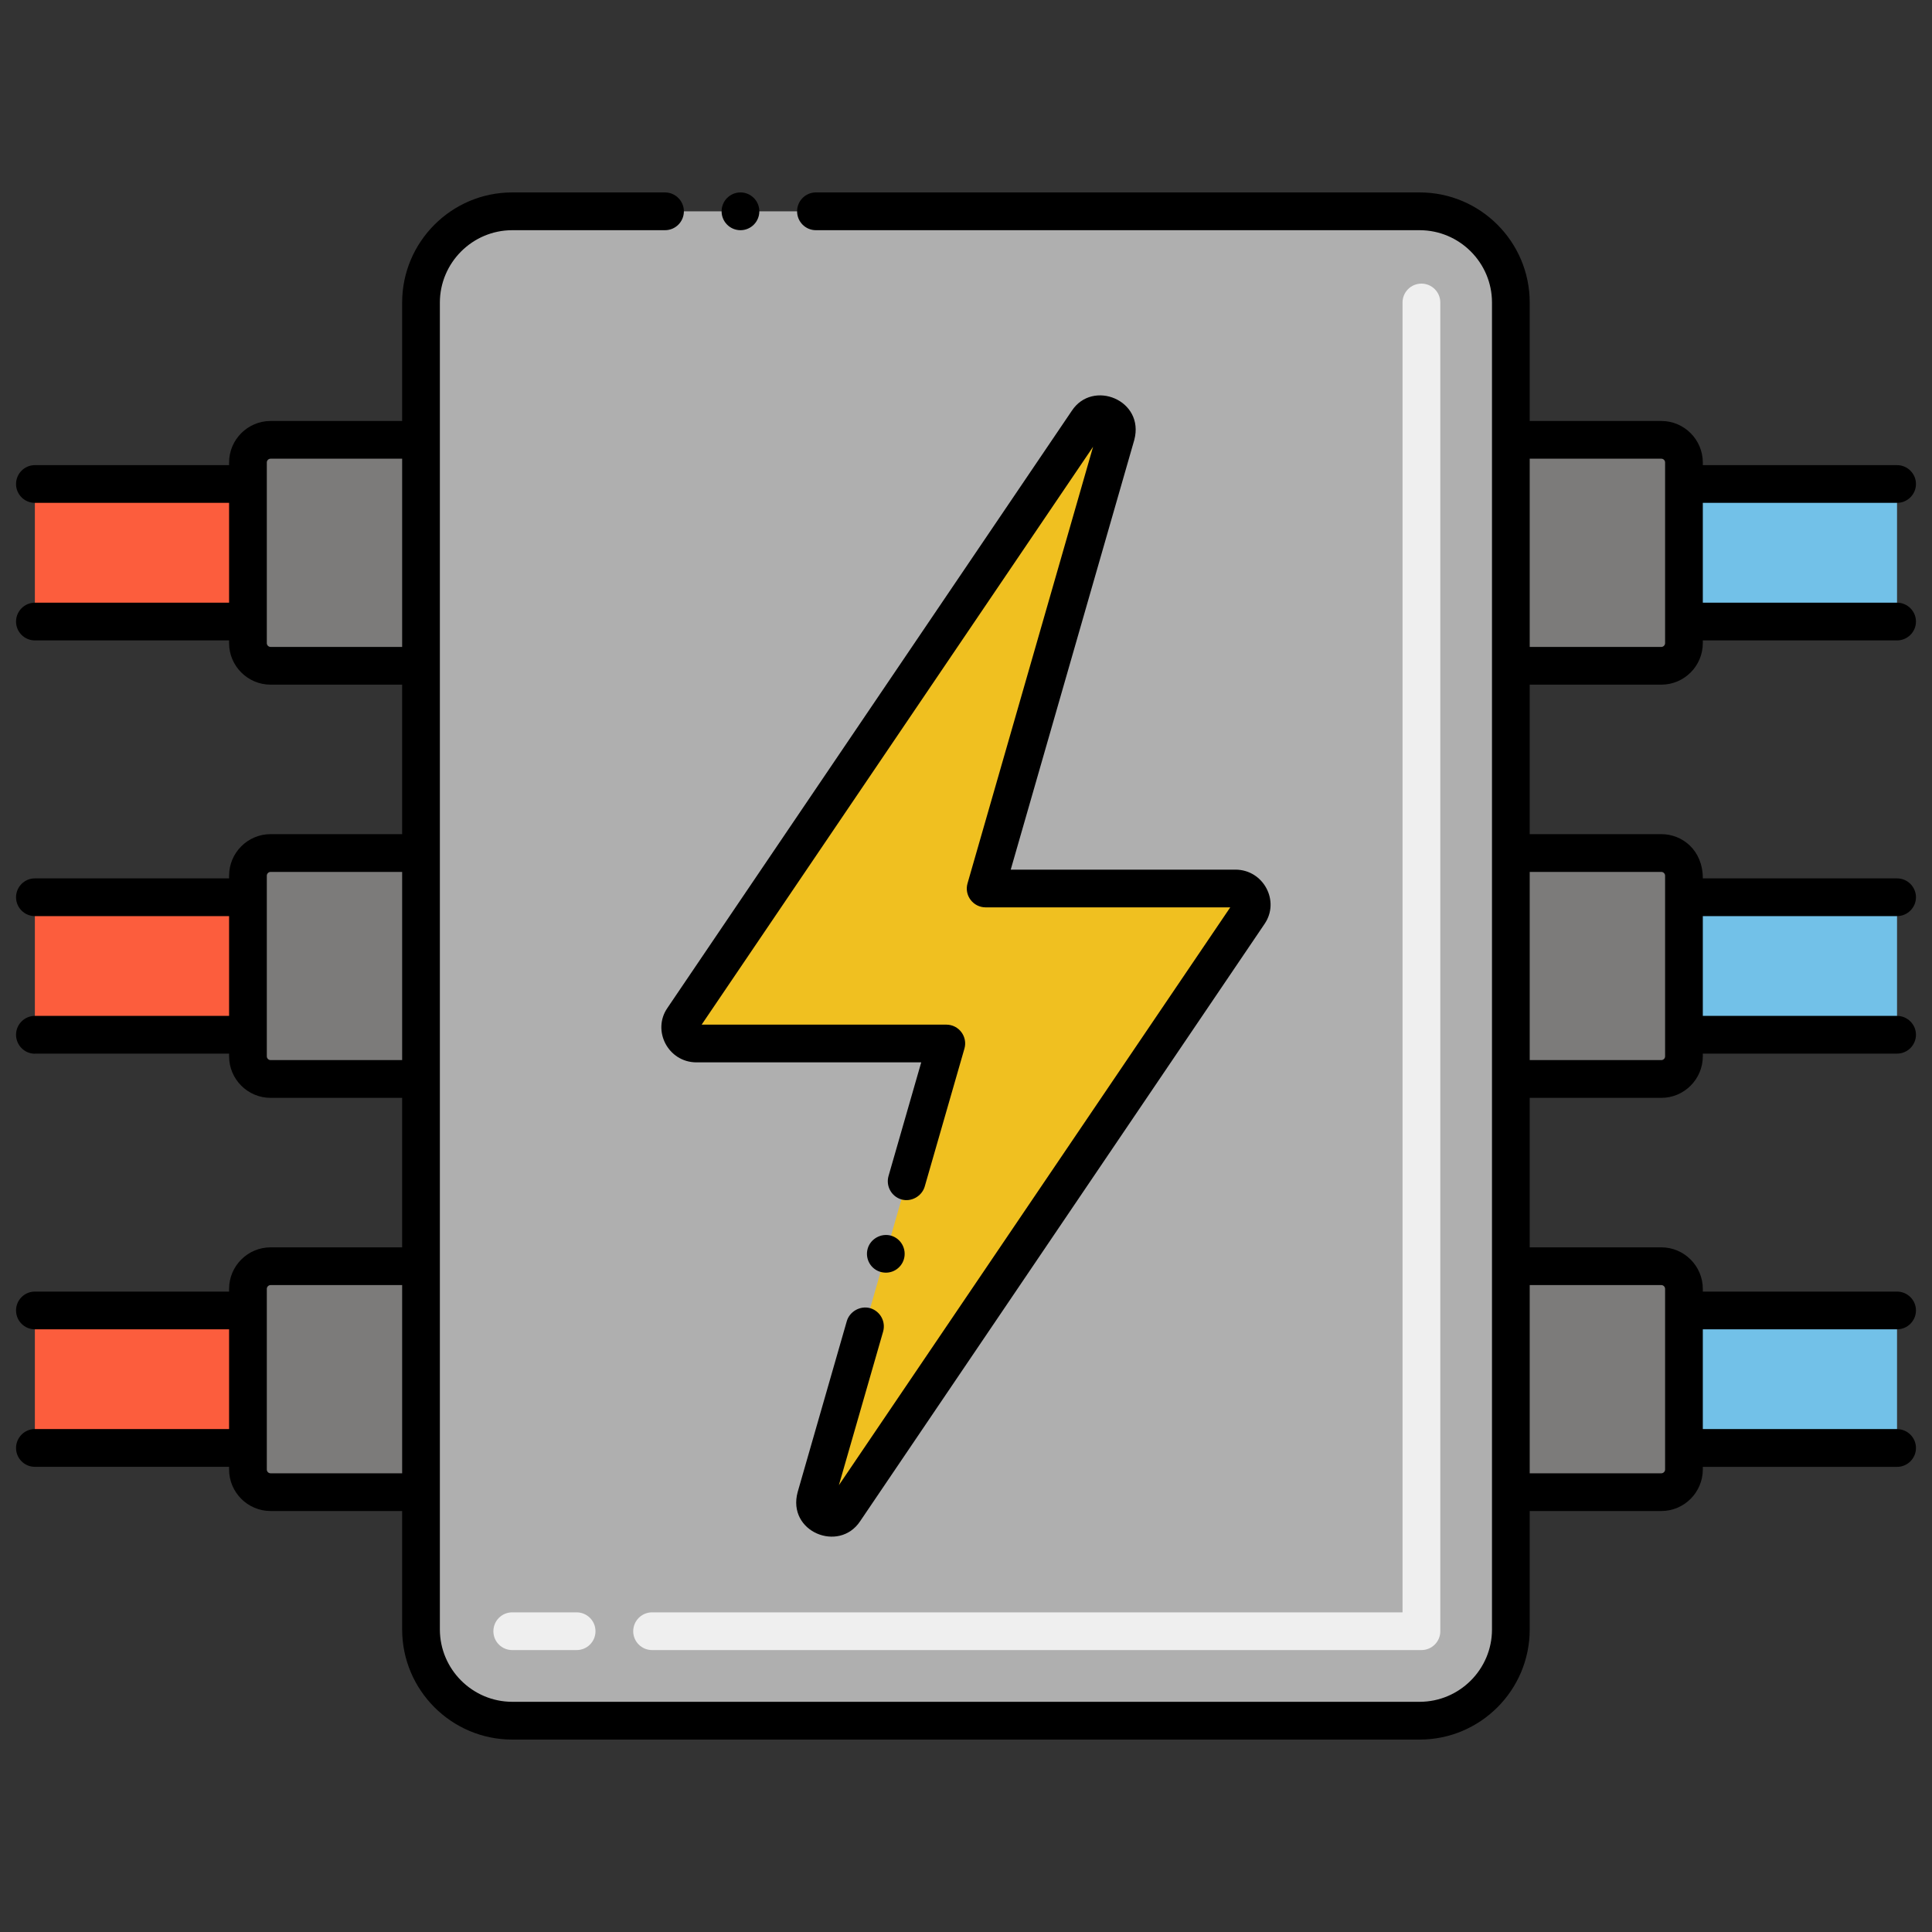
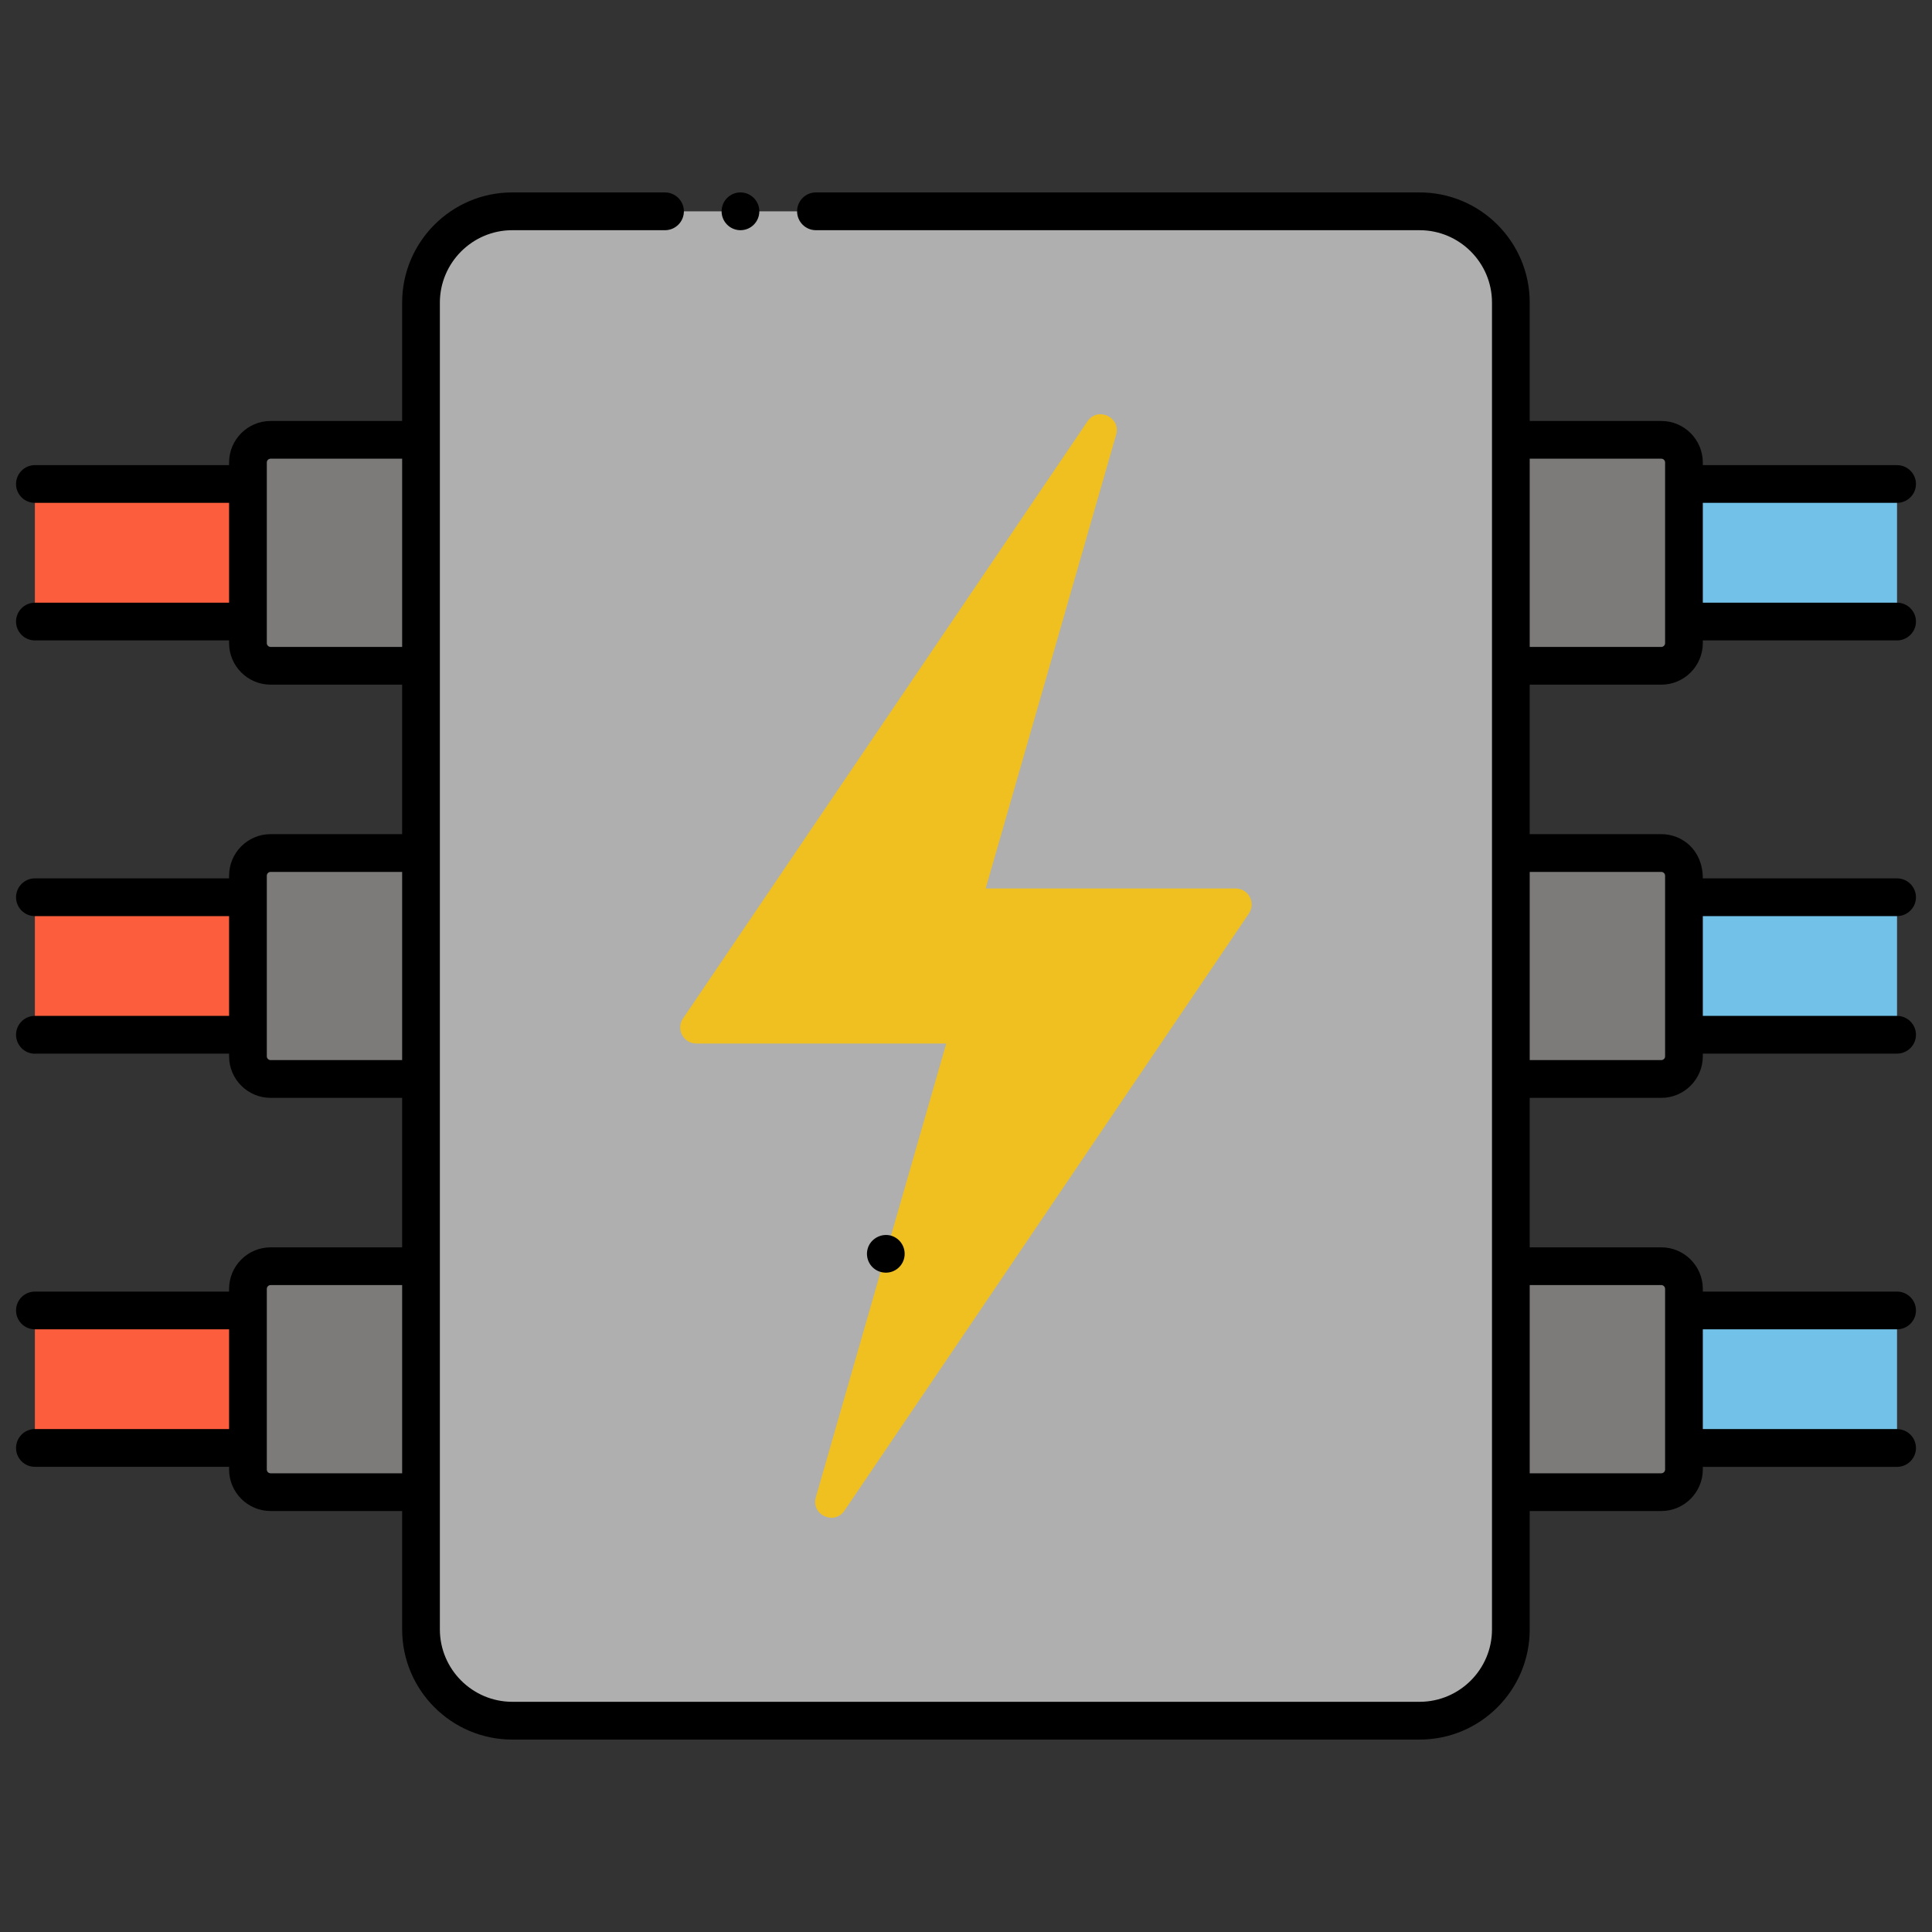
<svg xmlns="http://www.w3.org/2000/svg" width="40" height="40" viewBox="0 0 40 40" fill="none">
  <rect x="0" y="0" width="40" height="40" fill="#333333" stroke="none" />
  <path d="M29.393 4.375H10.605C9.563 4.375 8.717 5.22 8.717 6.263V33.737C8.717 34.78 9.563 35.625 10.605 35.625H29.393C30.436 35.625 31.282 34.78 31.282 33.737V6.263C31.282 5.22 30.436 4.375 29.393 4.375Z" fill="#AFAFAF" />
-   <path d="M29.429 34.163H13.501C13.285 34.163 13.11 33.989 13.11 33.773C13.11 33.557 13.285 33.382 13.501 33.382H29.038V6.263C29.038 6.047 29.213 5.872 29.429 5.872C29.645 5.872 29.82 6.047 29.82 6.263V33.773C29.82 33.988 29.645 34.163 29.429 34.163ZM11.938 34.163H10.605C10.389 34.163 10.215 33.989 10.215 33.773C10.215 33.557 10.389 33.382 10.605 33.382H11.938C12.154 33.382 12.329 33.557 12.329 33.773C12.329 33.989 12.154 34.163 11.938 34.163Z" fill="#EFEFEF" />
  <path d="M25.583 18.395H20.407L23.108 9.001C23.212 8.639 22.727 8.411 22.515 8.724L14.141 21.087C13.992 21.307 14.15 21.605 14.415 21.605H19.591L16.891 30.999C16.787 31.361 17.272 31.589 17.484 31.276L25.857 18.913C26.006 18.693 25.848 18.395 25.583 18.395Z" fill="#F0C020" />
  <path d="M5.603 9.106C5.344 9.106 5.134 9.316 5.134 9.575V13.315C5.134 13.574 5.344 13.784 5.603 13.784H8.717V9.106H5.603Z" fill="#7C7B7A" />
  <path d="M5.603 17.661C5.344 17.661 5.134 17.871 5.134 18.13V21.87C5.134 22.129 5.344 22.339 5.603 22.339H8.717V17.661H5.603Z" fill="#7C7B7A" />
  <path d="M5.603 26.216C5.344 26.216 5.134 26.426 5.134 26.685V30.425C5.134 30.684 5.344 30.894 5.603 30.894H8.717V26.216H5.603Z" fill="#7C7B7A" />
  <path d="M0.722 10.021H5.134V12.869H0.722V10.021Z" fill="#FC5D3D" />
  <path d="M0.722 18.576H5.134V21.424H0.722V18.576Z" fill="#FC5D3D" />
  <path d="M0.722 27.131H5.134V29.979H0.722V27.131Z" fill="#FC5D3D" />
  <path d="M34.396 26.216H31.282V30.894H34.396C34.655 30.894 34.864 30.684 34.864 30.425V26.685C34.864 26.426 34.655 26.216 34.396 26.216Z" fill="#7C7B7A" />
  <path d="M34.864 27.131H39.276V29.979H34.864V27.131Z" fill="#72C1E8" />
  <path d="M34.396 17.661H31.282V22.339H34.396C34.655 22.339 34.864 22.129 34.864 21.87V18.13C34.864 17.871 34.655 17.661 34.396 17.661Z" fill="#7C7B7A" />
  <path d="M34.864 18.576H39.276V21.424H34.864V18.576Z" fill="#72C1E8" />
  <path d="M34.396 9.106H31.282V13.784H34.396C34.655 13.784 34.864 13.574 34.864 13.315V9.575C34.864 9.316 34.655 9.106 34.396 9.106Z" fill="#7C7B7A" />
  <path d="M34.864 10.021H39.276V12.869H34.864V10.021Z" fill="#72C1E8" />
  <path d="M18.232 26.334C18.459 26.396 18.661 26.258 18.715 26.067C18.774 25.859 18.654 25.642 18.448 25.583C18.244 25.525 18.023 25.648 17.965 25.85C17.905 26.058 18.024 26.275 18.232 26.334Z" fill="black" />
-   <path d="M22.19 8.506L13.818 20.869C13.495 21.336 13.832 21.991 14.415 21.995H19.073L18.396 24.348C18.337 24.556 18.456 24.772 18.663 24.833C18.867 24.892 19.088 24.766 19.146 24.564L19.967 21.712C20.039 21.466 19.855 21.214 19.592 21.214H14.527L22.631 9.25L20.032 18.288C19.959 18.538 20.149 18.786 20.407 18.786H25.471L17.368 30.75L18.284 27.569C18.343 27.359 18.222 27.145 18.016 27.084C17.812 27.027 17.59 27.152 17.532 27.353L16.515 30.891C16.29 31.715 17.37 32.153 17.807 31.497L26.18 19.131C26.507 18.655 26.158 18.009 25.584 18.005H20.926L23.484 9.109C23.704 8.283 22.621 7.847 22.19 8.506Z" fill="black" />
  <path d="M15.331 4.766C15.546 4.766 15.721 4.591 15.721 4.375C15.721 4.159 15.546 3.984 15.331 3.984C15.115 3.984 14.94 4.159 14.94 4.375C14.94 4.591 15.115 4.766 15.331 4.766Z" fill="black" />
  <path d="M34.396 14.175C34.87 14.175 35.254 13.789 35.255 13.316V13.259H39.277C39.491 13.259 39.668 13.084 39.668 12.869C39.668 12.653 39.491 12.478 39.277 12.478H35.255V10.411H39.277C39.491 10.411 39.668 10.236 39.668 10.02C39.668 9.806 39.491 9.63 39.277 9.63H35.255V9.575C35.254 9.102 34.87 8.716 34.396 8.716H31.671V6.263C31.671 5.006 30.649 3.984 29.393 3.984H16.893C16.677 3.984 16.503 4.159 16.503 4.375C16.503 4.591 16.677 4.766 16.893 4.766H29.393C30.218 4.767 30.89 5.439 30.89 6.263V33.737C30.89 34.561 30.218 35.233 29.393 35.234H10.605C9.78 35.233 9.109 34.561 9.107 33.737C9.107 30.875 9.107 9.701 9.107 6.263C9.109 5.439 9.78 4.767 10.605 4.766H13.768C13.984 4.766 14.159 4.591 14.159 4.375C14.159 4.161 13.985 3.986 13.771 3.984C13.77 3.984 13.77 3.984 13.768 3.984H10.605C9.349 3.984 8.327 5.006 8.326 6.263V8.716H5.602C5.129 8.716 4.743 9.102 4.743 9.575V9.63H0.721C0.507 9.63 0.332 9.806 0.332 10.022C0.332 10.236 0.507 10.411 0.721 10.411H4.743V12.478H0.721C0.507 12.478 0.332 12.655 0.332 12.869C0.332 13.084 0.507 13.259 0.721 13.259H4.743V13.316C4.743 13.789 5.129 14.175 5.602 14.175H8.326V17.27H5.602C5.129 17.27 4.743 17.656 4.743 18.13V18.186H0.721C0.507 18.186 0.332 18.361 0.332 18.577C0.332 18.791 0.507 18.967 0.721 18.967H4.743V21.033H0.721C0.507 21.033 0.332 21.209 0.332 21.423C0.332 21.639 0.507 21.816 0.721 21.816C0.723 21.816 0.723 21.814 0.724 21.814H4.743V21.87C4.743 22.344 5.129 22.73 5.602 22.73H8.326V25.825H5.602C5.129 25.825 4.743 26.211 4.743 26.684V26.741H0.721C0.507 26.741 0.332 26.916 0.332 27.131C0.332 27.347 0.507 27.522 0.721 27.522H4.743V29.587H0.721C0.507 29.587 0.332 29.764 0.332 29.98C0.332 30.194 0.507 30.369 0.721 30.369H4.743V30.425C4.743 30.898 5.129 31.284 5.602 31.284H8.326V33.737C8.327 34.994 9.349 36.016 10.605 36.016H29.393C30.649 36.016 31.671 34.994 31.671 33.737V31.284H34.396C34.869 31.284 35.254 30.898 35.255 30.425V30.37H39.277C39.491 30.37 39.668 30.194 39.668 29.98C39.668 29.764 39.493 29.589 39.279 29.589L39.277 29.587H35.255V27.522H39.277C39.491 27.522 39.668 27.347 39.668 27.131C39.668 26.916 39.491 26.741 39.277 26.741H35.255V26.684C35.254 26.211 34.869 25.825 34.396 25.825H31.671V22.73H34.396C34.869 22.73 35.254 22.344 35.255 21.87V21.814H39.277C39.491 21.814 39.668 21.639 39.668 21.423C39.668 21.209 39.491 21.033 39.277 21.033H35.255V18.967H39.277C39.491 18.967 39.668 18.791 39.668 18.577C39.668 18.361 39.491 18.186 39.277 18.186H35.255C35.255 17.599 34.829 17.27 34.396 17.27H31.671V14.175H34.396ZM5.602 13.394C5.56 13.394 5.524 13.358 5.524 13.316C5.524 12.539 5.524 10.431 5.524 9.575C5.524 9.531 5.56 9.497 5.602 9.497H8.326V13.394H5.602ZM5.602 21.948C5.56 21.948 5.524 21.913 5.524 21.87C5.524 21.094 5.524 18.986 5.524 18.13C5.524 18.087 5.56 18.052 5.602 18.052H8.326V21.948H5.602ZM5.602 30.503C5.56 30.503 5.524 30.469 5.524 30.425C5.524 29.734 5.524 28.027 5.524 26.684C5.524 26.642 5.56 26.606 5.602 26.606H8.326V30.503H5.602ZM34.396 9.497C34.438 9.497 34.474 9.531 34.474 9.575V13.316C34.474 13.358 34.438 13.394 34.396 13.394H31.671V9.497H34.396ZM34.396 26.606C34.438 26.606 34.474 26.642 34.474 26.684V30.425C34.474 30.467 34.438 30.503 34.396 30.503H31.671V26.606H34.396ZM34.396 18.052C34.438 18.052 34.474 18.087 34.474 18.13V21.87C34.474 21.914 34.438 21.948 34.396 21.948H31.671V18.052H34.396Z" fill="black" />
</svg>